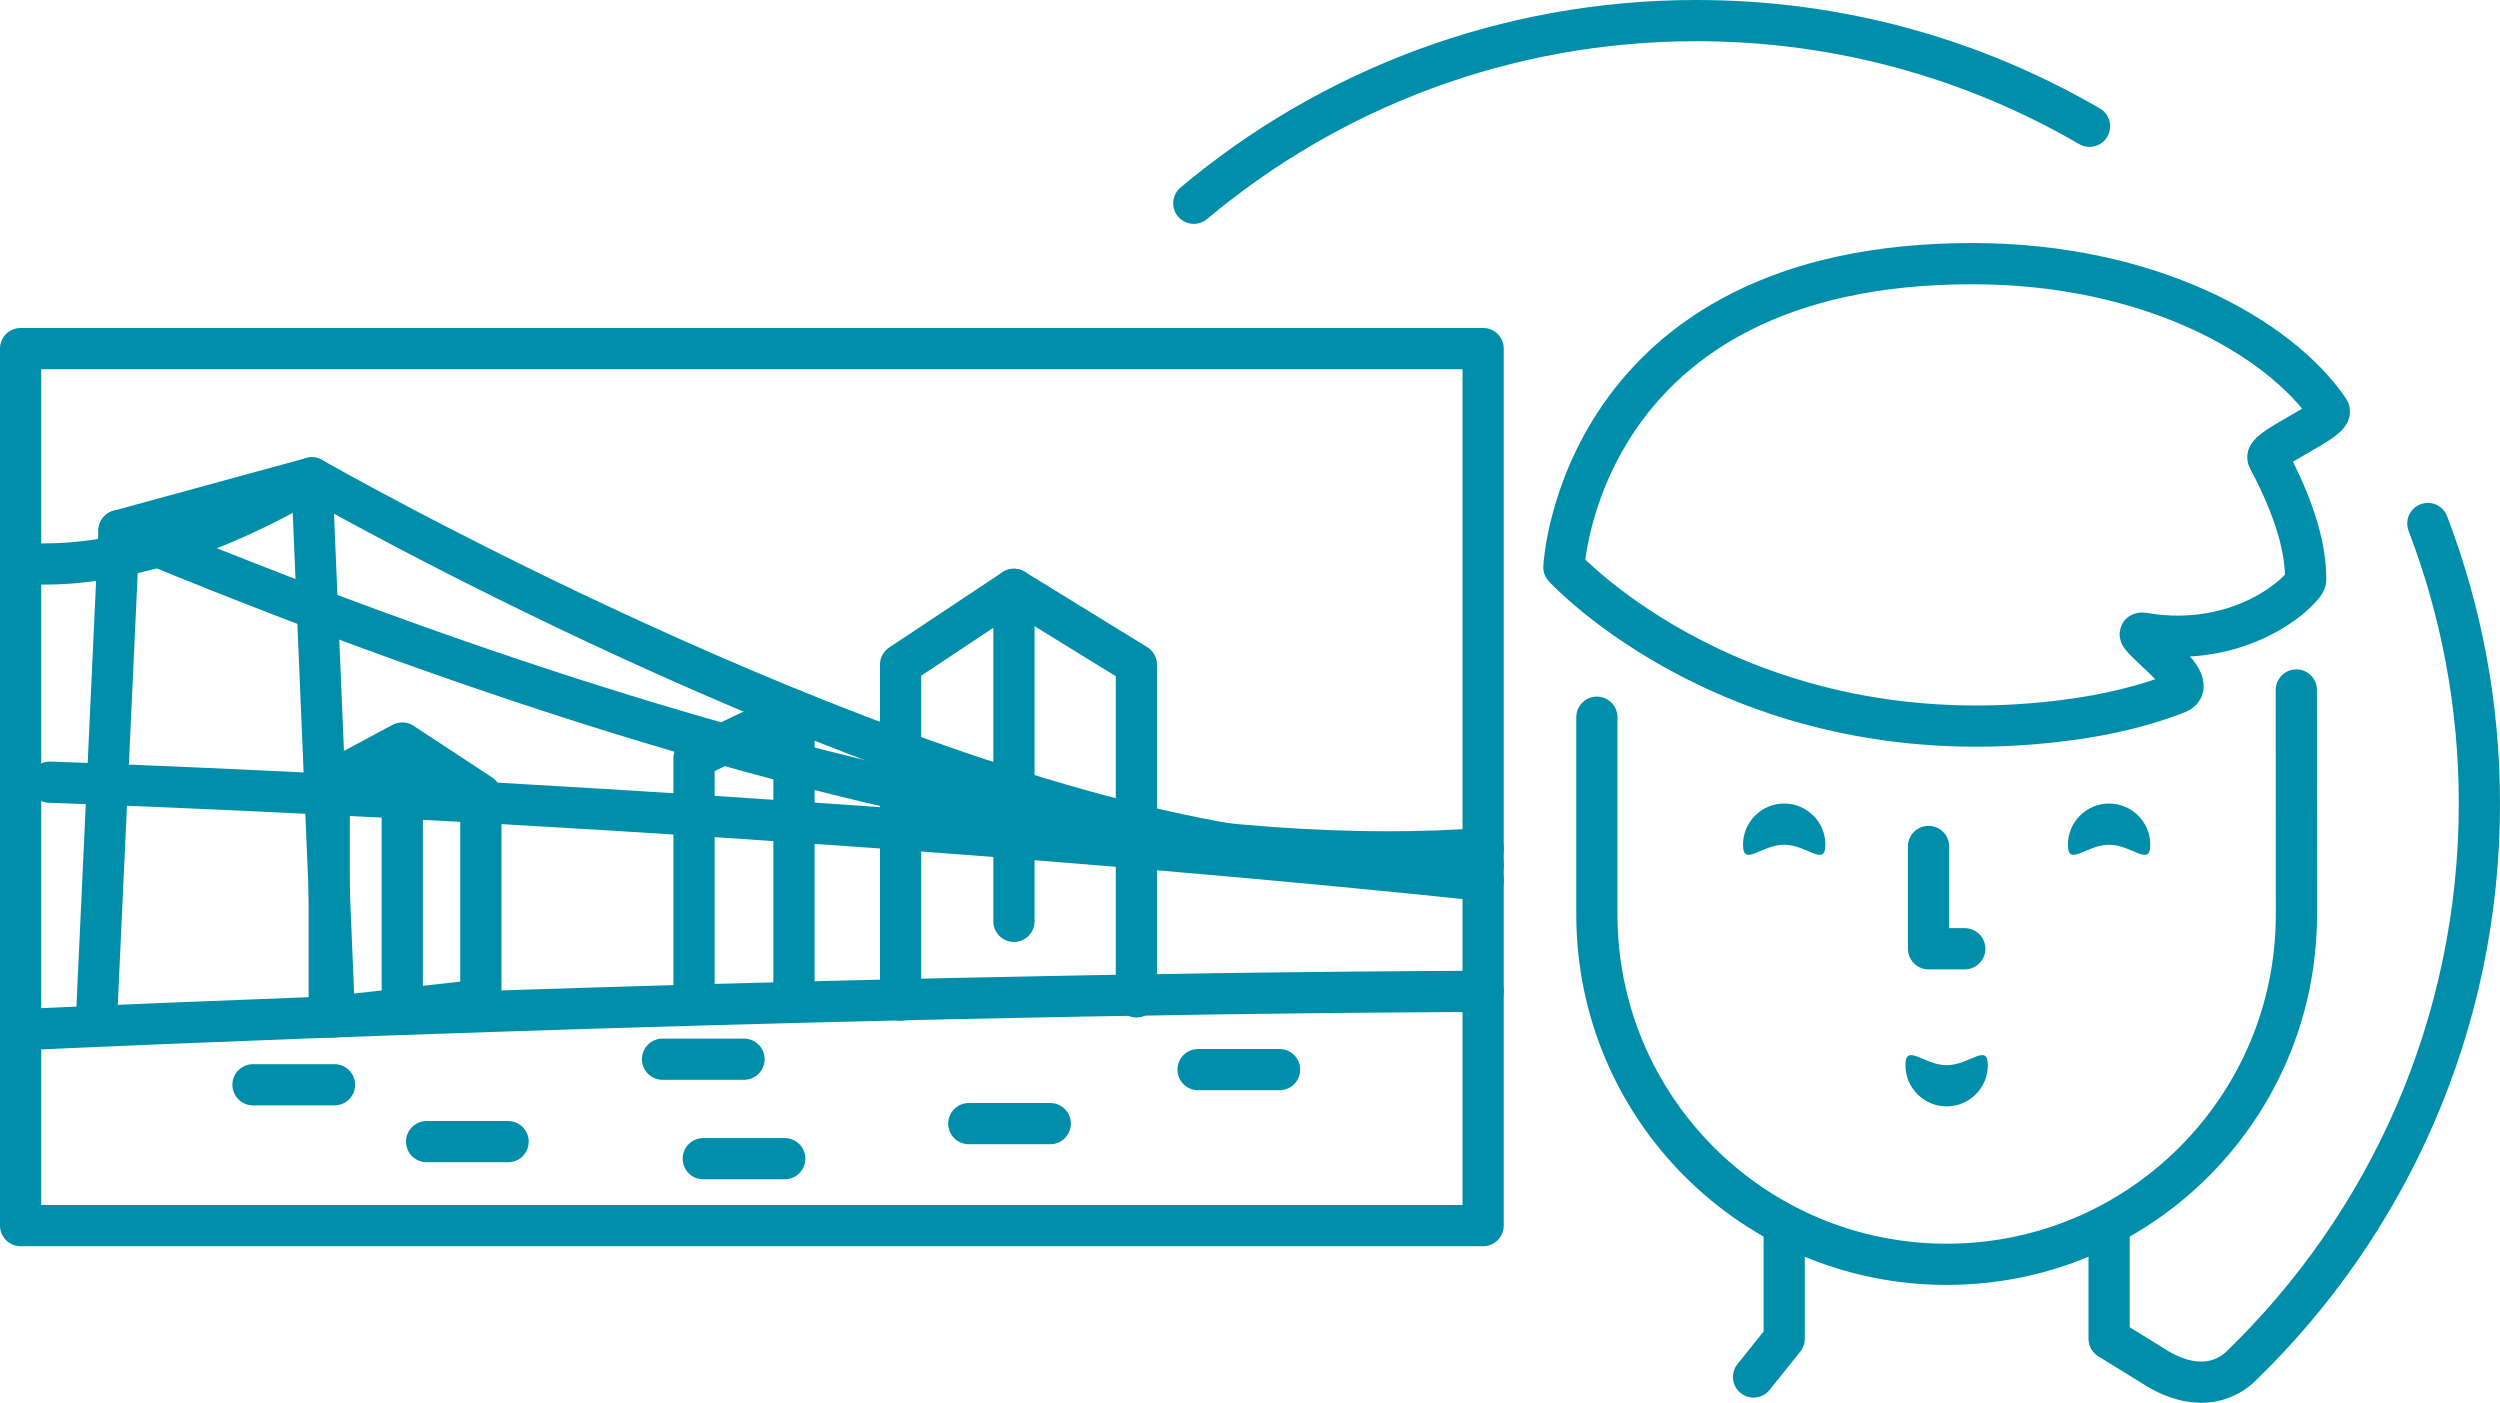
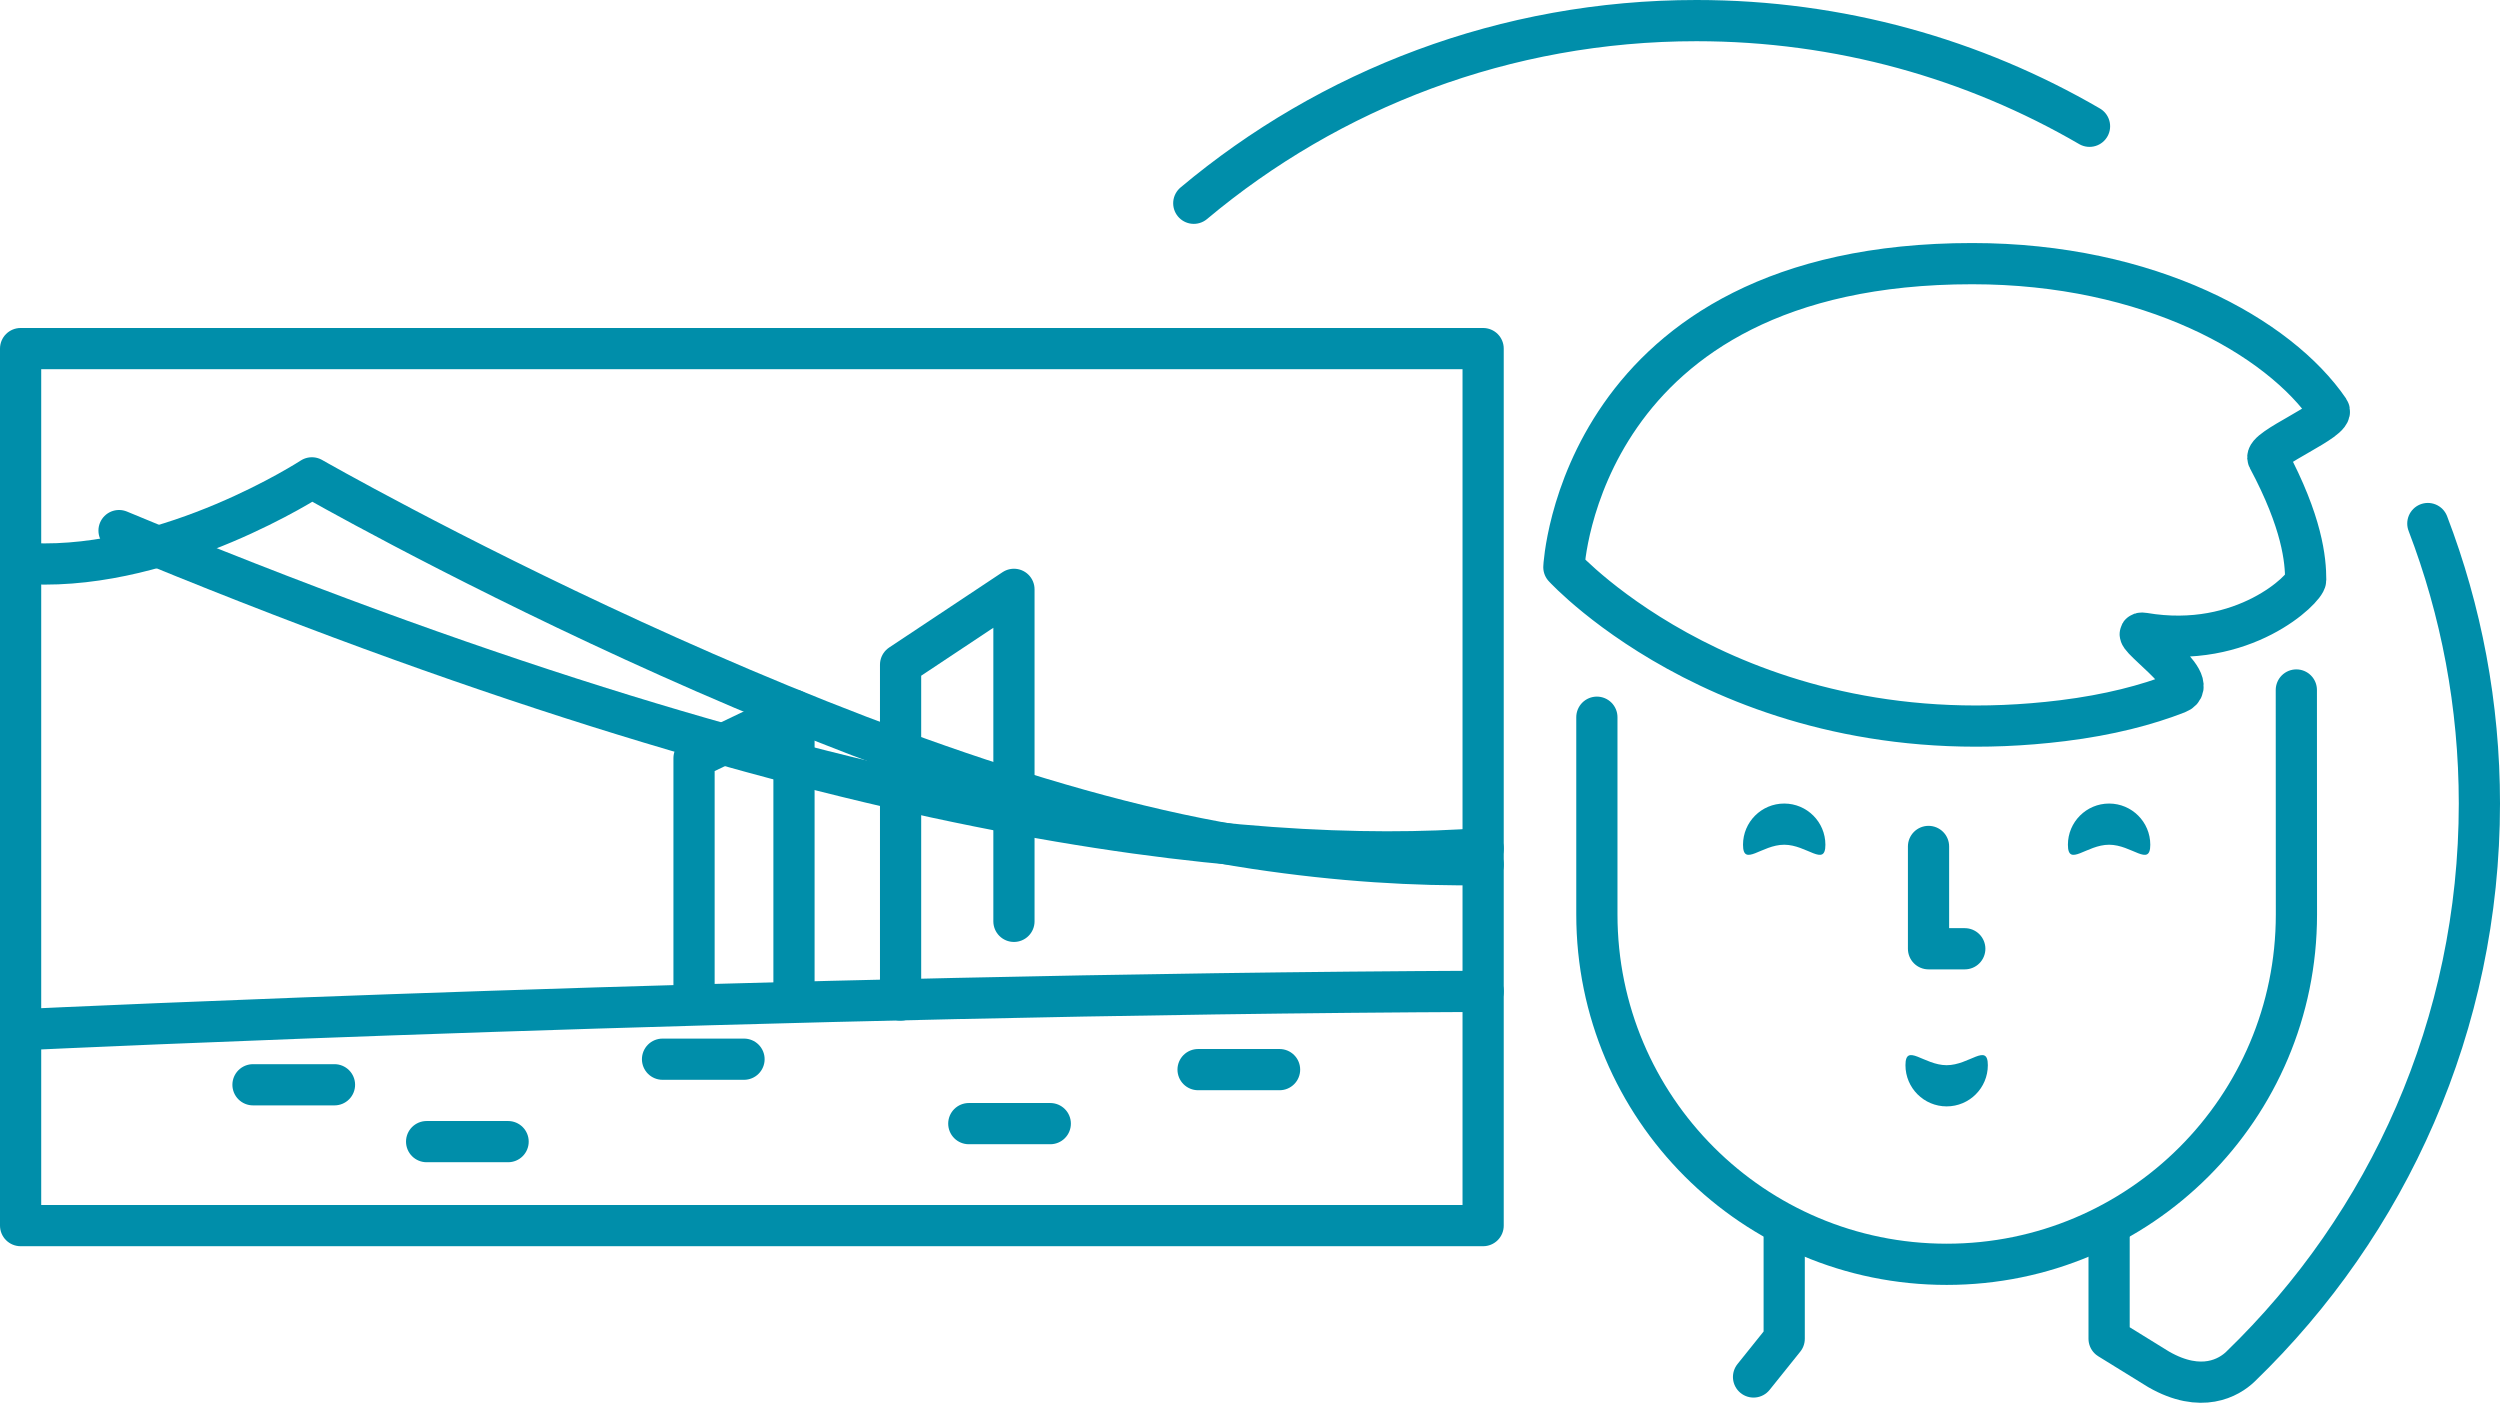
<svg xmlns="http://www.w3.org/2000/svg" version="1.1" id="Capa_1" x="0px" y="0px" width="1759.119px" height="987.068px" viewBox="0 0 1759.119 987.068" enable-background="new 0 0 1759.119 987.068" xml:space="preserve">
  <path fill="none" stroke="#008EAA" stroke-width="29" stroke-linecap="round" stroke-linejoin="round" stroke-miterlimit="10" d="  M1615.811,485.509l0.066,158c0,135.929-110.192,246.121-246.121,246.121s-246.121-110.192-246.121-246.121V504.663" />
  <path fill="none" stroke="#008EAA" stroke-width="29" stroke-linecap="round" stroke-linejoin="round" stroke-miterlimit="10" d="  M1100.418,399.109c0,0,124.355,136.066,350.982,107.995c32.642-4.043,59.168-10.994,80.696-19.398  c19.421-7.582-38.502-44.618-23.699-42.099c70.497,12,113.994-31.764,113.994-37.498c0-13.992-2.322-40.32-26.467-85.507  c-3.719-6.959,47.674-27.033,42.849-34.093c-35.104-51.372-126.126-103-251-103C1110.773,185.509,1100.418,399.109,1100.418,399.109  z" />
  <g>
    <path fill="#008EAA" d="M1284.433,594.395c0,16.006-12.976,0-28.982,0s-28.982,16.006-28.982,0s12.976-28.982,28.982-28.982   S1284.433,578.389,1284.433,594.395z" />
    <path fill="#008EAA" d="M1513.043,594.395c0,16.006-12.976,0-28.982,0s-28.982,16.006-28.982,0s12.976-28.982,28.982-28.982   S1513.043,578.389,1513.043,594.395z" />
  </g>
  <path fill="#008EAA" d="M1340.773,749.526c0-16.006,12.976,0,28.982,0c16.006,0,28.982-16.006,28.982,0  c0,16.007-12.977,28.982-28.982,28.982C1353.749,778.509,1340.773,765.533,1340.773,749.526z" />
  <polyline fill="none" stroke="#008EAA" stroke-width="29" stroke-linecap="round" stroke-linejoin="round" stroke-miterlimit="10" points="  1357.001,595.601 1357.001,667.597 1382.51,667.597 " />
  <polyline fill="none" stroke="#008EAA" stroke-width="29" stroke-linecap="round" stroke-linejoin="round" stroke-miterlimit="10" points="  1255.451,864.022 1255.451,942.009 1233.88,968.901 " />
  <path fill="none" stroke="#008EAA" stroke-width="29" stroke-linecap="round" stroke-linejoin="round" stroke-miterlimit="10" d="  M1708.343,368.391c23.436,61.178,36.276,127.6,36.276,197.021c0,155.545-64.461,296.033-168.128,396.208  c-7.95,7.683-27.458,19.222-57.545,1.933l-34.885-21.544v-77.986" />
  <path fill="none" stroke="#008EAA" stroke-width="29" stroke-linecap="round" stroke-linejoin="round" stroke-miterlimit="10" d="  M840.001,143.025C935.7,62.803,1059.062,14.5,1193.707,14.5c100.809,0,195.293,27.077,276.578,74.354" />
  <path fill="none" stroke="#008EAA" stroke-width="29" stroke-linecap="round" stroke-linejoin="round" stroke-miterlimit="10" d="  M840.001,143.025" />
  <g>
-     <path fill="none" stroke="#008EAA" stroke-width="29" stroke-linecap="round" stroke-linejoin="round" stroke-miterlimit="10" d="   M34.997,550.385c0,0,508.202,16.798,1008.606,69.118" />
-     <polyline fill="none" stroke="#008EAA" stroke-width="29" stroke-linecap="round" stroke-linejoin="round" stroke-miterlimit="10" points="   235.358,715.513 219.457,336.243 83.764,373.347 67.862,717.878  " />
    <path fill="none" stroke="#008EAA" stroke-width="29" stroke-linecap="round" stroke-linejoin="round" stroke-miterlimit="10" d="   M1043.604,608.377c-47.334,0.708-100.869-2.38-160.524-11.351c-281.984-42.402-663.622-260.783-663.622-260.783   s-99.092,64.668-197.43,60.425" />
    <path fill="none" stroke="#008EAA" stroke-width="29" stroke-linecap="round" stroke-linejoin="round" stroke-miterlimit="10" d="   M83.764,373.347c496.688,206.751,795.727,235.967,959.84,223.691" />
    <polyline fill="none" stroke="#008EAA" stroke-width="29" stroke-linecap="round" stroke-linejoin="round" stroke-miterlimit="10" points="   558.688,701.468 558.688,499.767 488.36,533.421 488.36,697.396  " />
    <polyline fill="none" stroke="#008EAA" stroke-width="29" stroke-linecap="round" stroke-linejoin="round" stroke-miterlimit="10" points="   713.461,648.302 713.461,414.69 633.693,467.694 633.693,703.665  " />
-     <polyline fill="none" stroke="#008EAA" stroke-width="29" stroke-linecap="round" stroke-linejoin="round" stroke-miterlimit="10" points="   283.062,708.802 283.062,522.821 338.36,559.178 338.36,703.665 231.657,715.649 231.657,550.385 283.062,522.821  " />
    <path fill="none" stroke="#008EAA" stroke-width="29" stroke-linecap="round" stroke-linejoin="round" stroke-miterlimit="10" d="   M22.027,724.238c0,0,519.126-24.565,1021.575-26.695" />
-     <polyline fill="none" stroke="#008EAA" stroke-width="29" stroke-linecap="round" stroke-linejoin="round" stroke-miterlimit="10" points="   713.461,414.69 799.608,467.694 799.608,701.468  " />
    <rect x="14.5" y="245.293" fill="none" stroke="#008EAA" stroke-width="29" stroke-linecap="round" stroke-linejoin="round" stroke-miterlimit="10" width="1029.103" height="617.099" />
    <line fill="none" stroke="#008EAA" stroke-width="29" stroke-linecap="round" stroke-linejoin="round" stroke-miterlimit="10" x1="843.026" y1="752.636" x2="900.36" y2="752.636" />
    <line fill="none" stroke="#008EAA" stroke-width="29" stroke-linecap="round" stroke-linejoin="round" stroke-miterlimit="10" x1="681.693" y1="790.636" x2="739.027" y2="790.636" />
    <line fill="none" stroke="#008EAA" stroke-width="29" stroke-linecap="round" stroke-linejoin="round" stroke-miterlimit="10" x1="466.19" y1="745.302" x2="523.524" y2="745.302" />
-     <line fill="none" stroke="#008EAA" stroke-width="29" stroke-linecap="round" stroke-linejoin="round" stroke-miterlimit="10" x1="494.857" y1="815.302" x2="552.191" y2="815.302" />
    <line fill="none" stroke="#008EAA" stroke-width="29" stroke-linecap="round" stroke-linejoin="round" stroke-miterlimit="10" x1="300.191" y1="803.302" x2="357.525" y2="803.302" />
    <line fill="none" stroke="#008EAA" stroke-width="29" stroke-linecap="round" stroke-linejoin="round" stroke-miterlimit="10" x1="178.024" y1="763.302" x2="235.358" y2="763.302" />
  </g>
</svg>